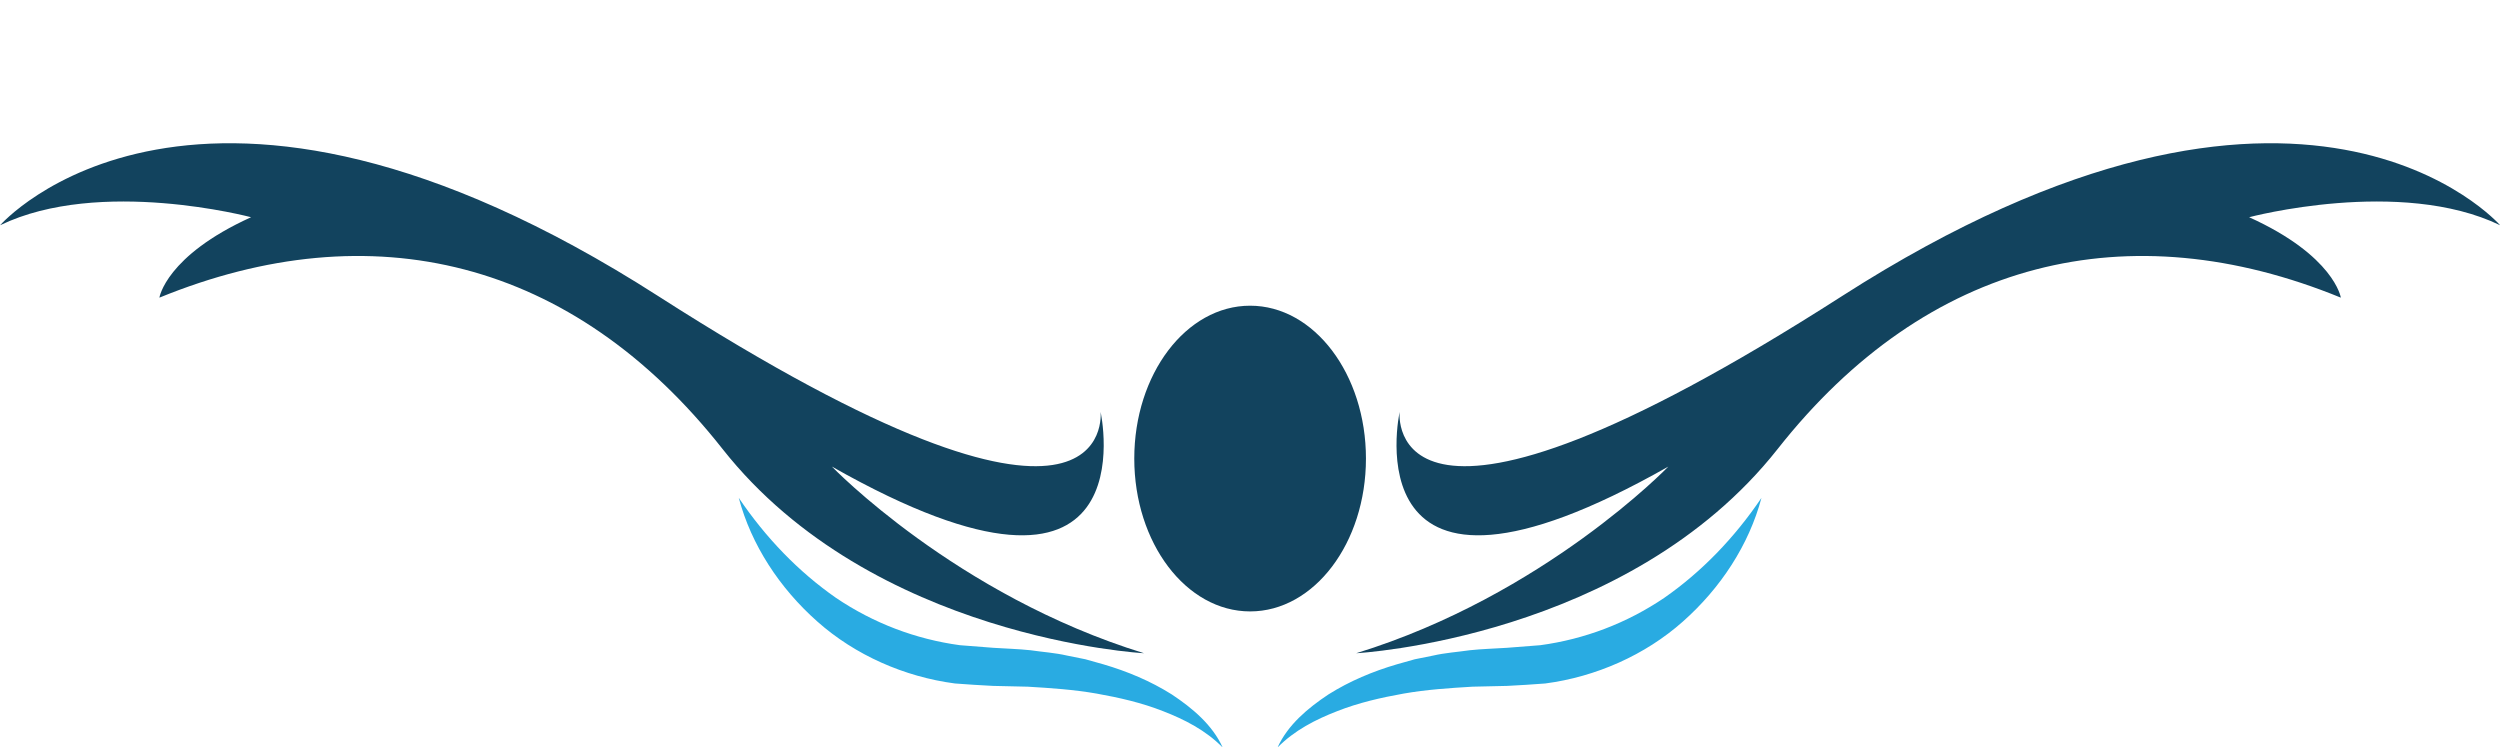
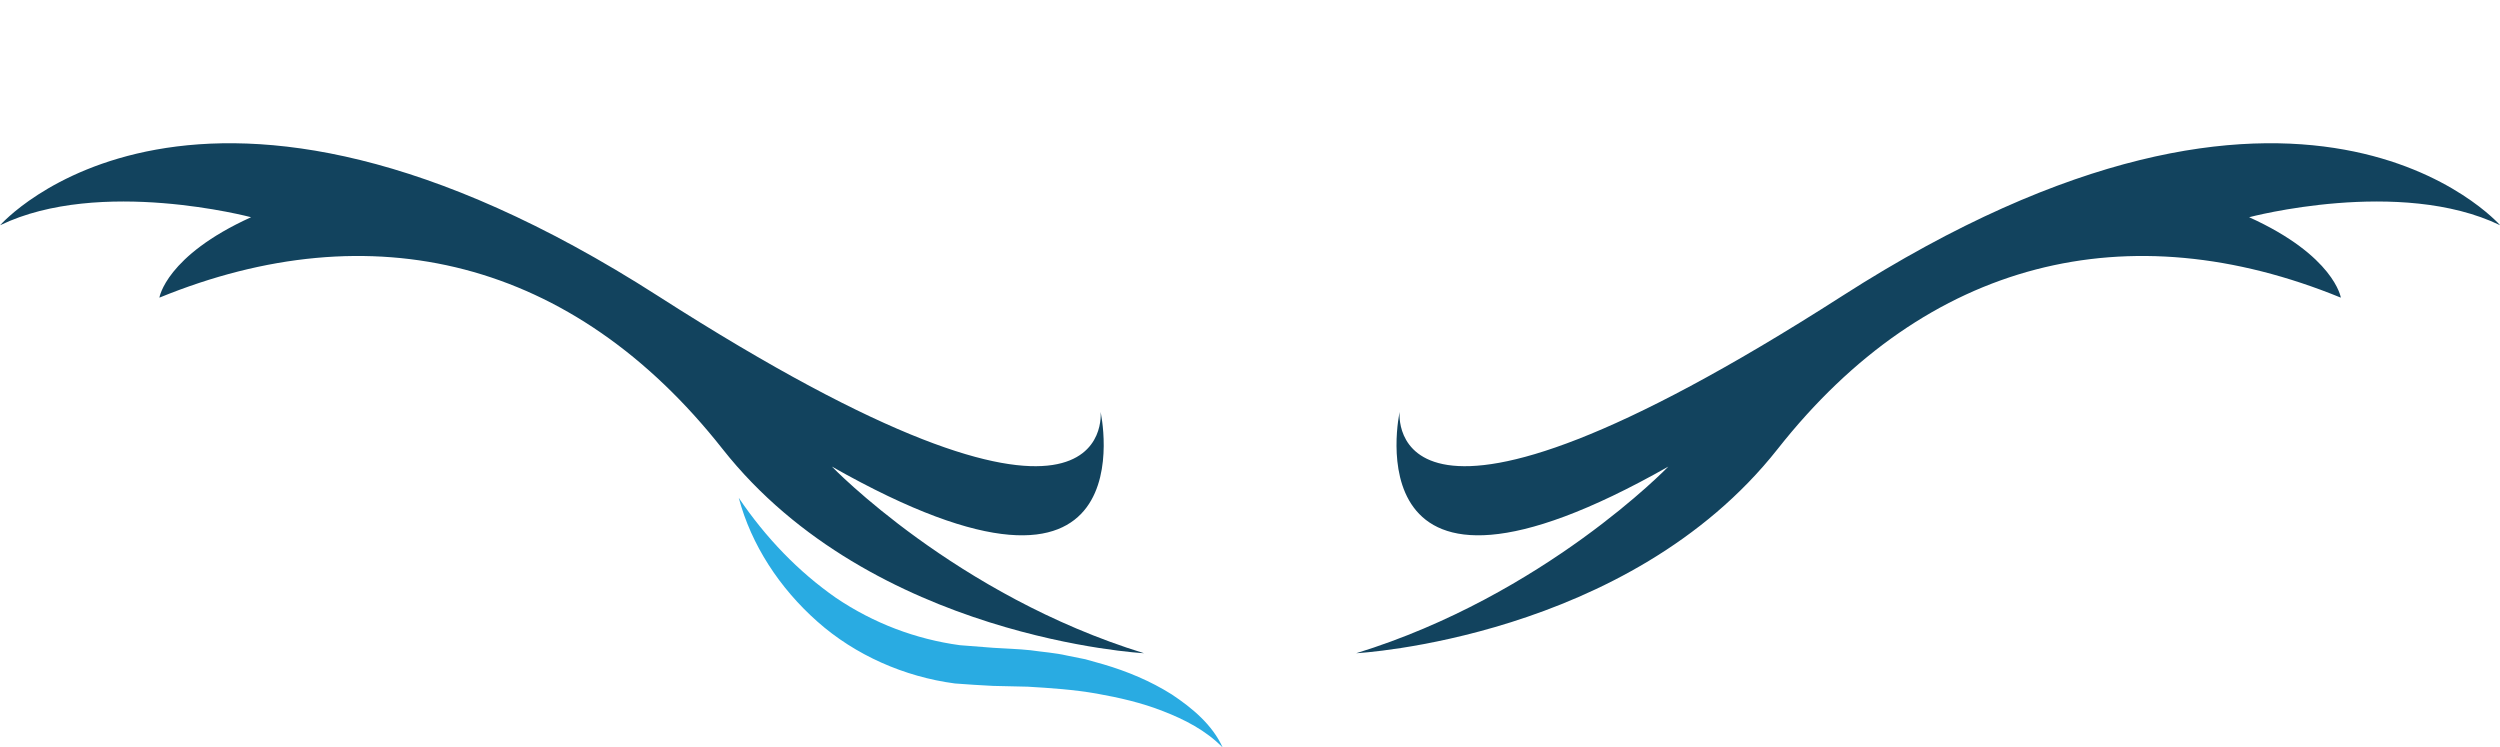
<svg xmlns="http://www.w3.org/2000/svg" height="319.2" preserveAspectRatio="xMidYMid meet" version="1.0" viewBox="466.1 809.8 1067.7 319.2" width="1067.7" zoomAndPan="magnify">
  <g>
    <g id="change1_1">
-       <path d="M 1049.469 1005.641 C 1049.469 969.59 1027.32 940.359 1000 940.359 C 972.676 940.359 950.527 969.59 950.527 1005.641 C 950.527 1041.691 972.676 1070.922 1000 1070.922 C 1027.32 1070.922 1049.469 1041.691 1049.469 1005.641" fill="#12435e" />
-     </g>
+       </g>
    <g id="change1_2">
      <path d="M 1533.859 906 C 1533.859 906 1450.031 809.809 1252.82 936.238 C 1055.609 1062.672 1063.859 985.711 1063.859 985.711 C 1063.859 985.711 1041.609 1086.738 1178.609 1009.07 C 1178.609 1009.07 1125.699 1064.039 1045.309 1088.781 C 1045.309 1088.781 1161.43 1082.602 1225.328 1001.52 C 1289.238 920.43 1375.129 899.82 1465.828 936.922 C 1465.828 936.922 1463.078 919.059 1426.66 902.57 C 1426.66 902.57 1491.25 885.391 1533.859 906" fill="#12435e" />
    </g>
    <g id="change2_1">
-       <path d="M 1176.91 1065.102 C 1160.859 1075.961 1142.828 1082.789 1123.941 1085.352 L 1109.602 1086.469 C 1104.34 1086.82 1099.09 1086.941 1093.84 1087.5 C 1088.59 1088.27 1083.34 1088.59 1078.141 1089.789 L 1070.34 1091.359 L 1062.672 1093.52 C 1052.461 1096.512 1042.52 1100.672 1033.461 1106.371 C 1024.648 1112.219 1016.07 1119.398 1011.719 1129.031 C 1018.969 1121.672 1027.988 1117.09 1037.141 1113.539 C 1046.289 1109.922 1055.941 1107.73 1065.578 1106.012 C 1075.262 1104.32 1085.141 1103.648 1094.98 1103.07 L 1109.84 1102.73 C 1115.16 1102.449 1120.672 1102.129 1126.059 1101.699 C 1147.691 1098.852 1168.711 1089.578 1184.84 1075.238 C 1200.961 1060.961 1213.039 1042.52 1218.391 1022.422 C 1206.84 1039.531 1192.801 1054.02 1176.91 1065.102" fill="#29abe2" />
-     </g>
+       </g>
    <g id="change1_3">
      <path d="M 954.691 1088.781 C 874.301 1064.039 821.391 1009.07 821.391 1009.07 C 958.387 1086.738 936.141 985.711 936.141 985.711 C 936.141 985.711 944.387 1062.672 747.18 936.238 C 549.973 809.809 466.145 906 466.145 906 C 508.746 885.391 573.336 902.57 573.336 902.57 C 536.918 919.059 534.172 936.922 534.172 936.922 C 624.871 899.82 710.762 920.43 774.664 1001.52 C 838.566 1082.602 954.691 1088.781 954.691 1088.781" fill="#12435e" />
    </g>
    <g id="change2_2">
      <path d="M 966.535 1106.371 C 957.484 1100.672 947.543 1096.512 937.332 1093.52 L 929.656 1091.359 L 921.859 1089.789 C 916.664 1088.59 911.414 1088.27 906.164 1087.5 C 900.914 1086.941 895.664 1086.82 890.402 1086.469 L 876.059 1085.352 C 857.176 1082.789 839.137 1075.961 823.086 1065.102 C 807.195 1054.02 793.164 1039.531 781.609 1022.422 C 786.957 1042.52 799.035 1060.961 815.16 1075.238 C 831.289 1089.578 852.312 1098.852 873.945 1101.699 C 879.336 1102.129 884.844 1102.449 890.156 1102.73 L 905.016 1103.07 C 914.859 1103.648 924.738 1104.32 934.422 1106.012 C 944.062 1107.73 953.703 1109.922 962.863 1113.539 C 972.012 1117.09 981.027 1121.672 988.273 1129.031 C 983.93 1119.398 975.352 1112.219 966.535 1106.371" fill="#29abe2" />
    </g>
  </g>
</svg>